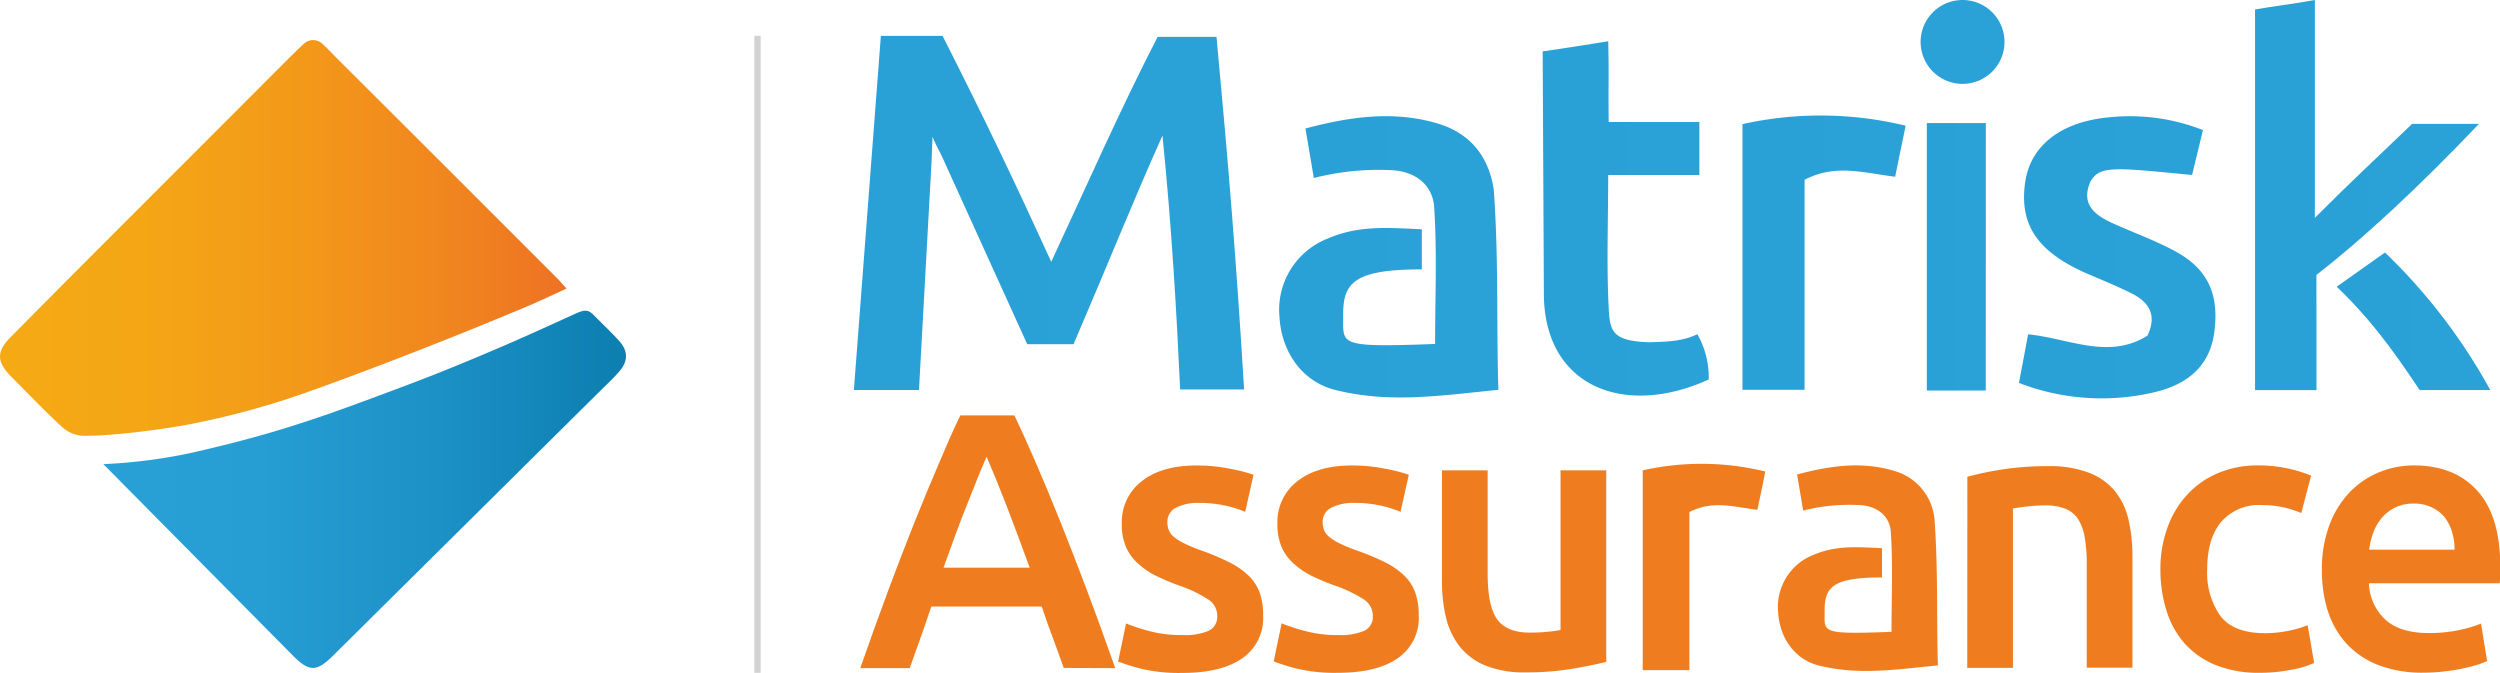
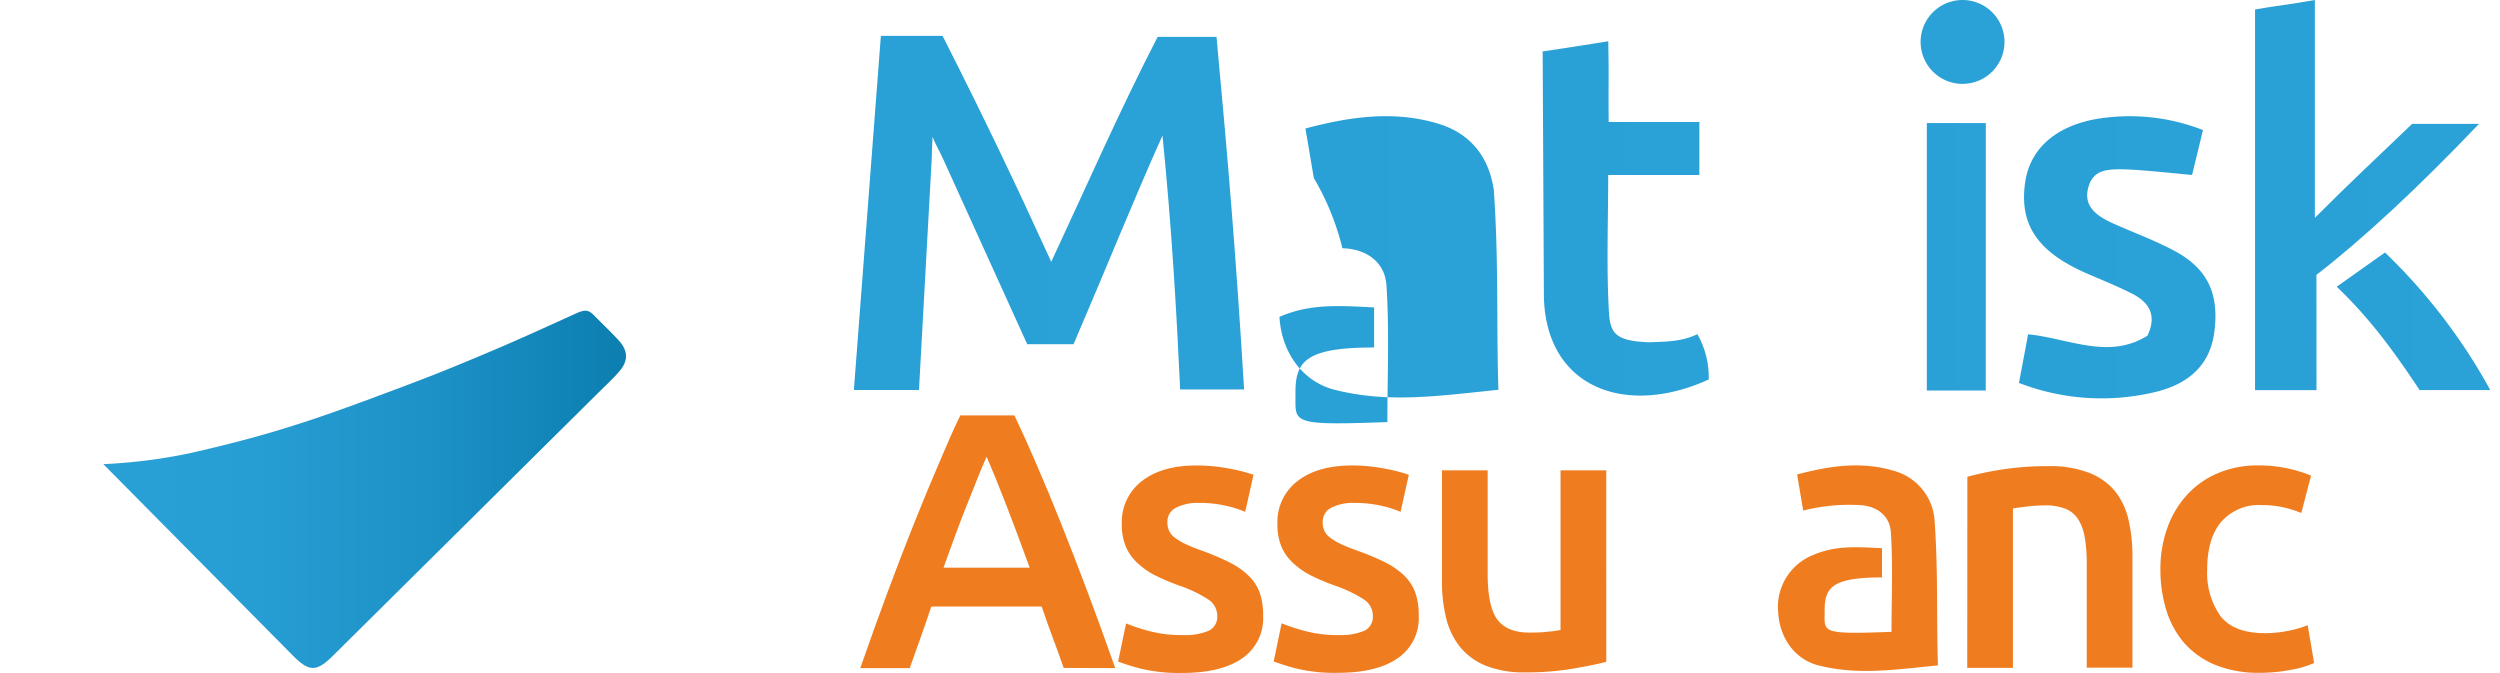
<svg xmlns="http://www.w3.org/2000/svg" xmlns:xlink="http://www.w3.org/1999/xlink" viewBox="0 0 411.3 110.69">
  <defs>
    <style>.cls-1,.cls-10,.cls-11,.cls-12,.cls-2,.cls-3,.cls-4,.cls-5,.cls-6,.cls-7,.cls-8,.cls-9{fill-rule:evenodd;}.cls-1{fill:url(#linear-gradient);}.cls-2{fill:url(#linear-gradient-2);}.cls-3{fill:url(#linear-gradient-3);}.cls-4{fill:url(#linear-gradient-4);}.cls-13,.cls-5{fill:#ef7d20;}.cls-6{fill:url(#linear-gradient-5);}.cls-7{fill:url(#linear-gradient-6);}.cls-8{fill:url(#linear-gradient-7);}.cls-9{fill:url(#linear-gradient-8);}.cls-10{fill:url(#linear-gradient-9);}.cls-11{fill:url(#linear-gradient-10);}.cls-12{fill:#2aa2d8;}.cls-14{fill:#c6c6c6;opacity:0.8;}</style>
    <linearGradient id="linear-gradient" y1="39.14" x2="93.21" y2="39.14" gradientUnits="userSpaceOnUse">
      <stop offset="0" stop-color="#f5aa14" />
      <stop offset="0.25" stop-color="#f4a615" />
      <stop offset="0.53" stop-color="#f39919" />
      <stop offset="0.82" stop-color="#f0831f" />
      <stop offset="1" stop-color="#ee7124" />
    </linearGradient>
    <linearGradient id="linear-gradient-2" x1="15.19" y1="80.51" x2="101.1" y2="80.51" gradientUnits="userSpaceOnUse">
      <stop offset="0" stop-color="#29a1d7" />
      <stop offset="0.32" stop-color="#269dd3" />
      <stop offset="0.66" stop-color="#1c91c6" />
      <stop offset="1" stop-color="#0d7fb1" />
    </linearGradient>
    <linearGradient id="linear-gradient-3" x1="140.48" y1="35.01" x2="204.68" y2="35.01" gradientUnits="userSpaceOnUse">
      <stop offset="0" stop-color="#29a1d7" />
      <stop offset="1" stop-color="#2aa2d8" />
    </linearGradient>
    <linearGradient id="linear-gradient-4" x1="210.48" y1="42.24" x2="246.52" y2="42.24" xlink:href="#linear-gradient-3" />
    <linearGradient id="linear-gradient-5" x1="370.99" y1="32.09" x2="407.85" y2="32.09" xlink:href="#linear-gradient-3" />
    <linearGradient id="linear-gradient-6" x1="253.8" y1="35.94" x2="281.12" y2="35.94" xlink:href="#linear-gradient-3" />
    <linearGradient id="linear-gradient-7" x1="332.16" y1="42.36" x2="364.48" y2="42.36" xlink:href="#linear-gradient-3" />
    <linearGradient id="linear-gradient-8" x1="286.67" y1="41.57" x2="313.52" y2="41.57" xlink:href="#linear-gradient-3" />
    <linearGradient id="linear-gradient-9" x1="316.99" y1="42.23" x2="326.7" y2="42.23" xlink:href="#linear-gradient-3" />
    <linearGradient id="linear-gradient-10" x1="384.43" y1="52.87" x2="409.7" y2="52.87" xlink:href="#linear-gradient-3" />
  </defs>
  <g id="Calque_2" data-name="Calque 2">
    <g id="Calque_1-2" data-name="Calque 1">
-       <path class="cls-1" d="M53.07,7.23c.77.72,1.32,1.29,2,2Q73.28,27.38,91.43,45.55c.56.55,1.07,1.15,1.78,1.92C90.32,48.8,87.8,50,85,51.13,74.77,55.4,61.85,60.49,51.46,64.19A133.44,133.44,0,0,1,30.14,70c-4.44.76-12.1,1.79-16.62,1.69a5.56,5.56,0,0,1-3.43-1.56c-2.85-2.62-5.53-5.43-8.26-8.18-2.43-2.45-2.44-4.14,0-6.57Q12,45.1,22.26,34.86L47.55,9.55c.83-.82,1.5-1.48,2.41-2.31A2.22,2.22,0,0,1,53.07,7.23Z" />
      <path class="cls-2" d="M17,76.36a87.8,87.8,0,0,0,14.46-1.85c5.54-1.26,11.07-2.67,16.49-4.39,6.39-2,12.68-4.39,19-6.76,5-1.87,9.92-3.9,14.83-6,4.36-1.85,8.65-3.83,13-5.8,1.68-.76,2.16-.5,3.14.51,1.33,1.36,2.62,2.56,3.85,3.91,1.63,1.77,1.62,3.48,0,5.26-1,1.14-2.15,2.2-3.24,3.28L54.78,107.88c-2.69,2.67-3.9,2.68-6.57,0" />
      <path class="cls-3" d="M144.92,5.9c5.07,0,5.26,0,10.15,0,6.92,13.64,12,24.29,17.88,37.17,6-12.86,11.26-24.88,17.5-37h9.69c2,21.49,3.22,36.28,4.54,58H194.16c-.61-12.93-1.36-26.34-2.91-41.77-4.75,10.58-9.48,22.37-14.63,34.33H169L155.09,26c-.93-2-.65-1.13-1.67-3.48-.08,1.31-.08,2.09-.13,3.52-.7,12.64-1.39,25.12-2.1,38.12H140.48" />
-       <path class="cls-4" d="M216.15,29.29c-.48-2.86-.88-5.2-1.38-8.15,7.33-1.94,14.56-3,21.85-.79,5.25,1.59,8.33,5.39,9.14,10.9.83,11.76.41,22.1.76,32.88-9.94,1-18,2.25-26.94,0-5.35-1.38-8.76-6.22-9.08-12a12.58,12.58,0,0,1,7.85-12.85c4.91-2.13,9.39-1.88,15.57-1.55v6.59c-11.25,0-13,2.25-12.94,7.6.05,4.78-1.14,5.27,15.12,4.67,0-7.43.34-15-.15-22.49-.24-3.77-3.22-6-7.25-6.11A42.57,42.57,0,0,0,216.15,29.29Z" />
+       <path class="cls-4" d="M216.15,29.29c-.48-2.86-.88-5.2-1.38-8.15,7.33-1.94,14.56-3,21.85-.79,5.25,1.59,8.33,5.39,9.14,10.9.83,11.76.41,22.1.76,32.88-9.94,1-18,2.25-26.94,0-5.35-1.38-8.76-6.22-9.08-12c4.91-2.13,9.39-1.88,15.57-1.55v6.59c-11.25,0-13,2.25-12.94,7.6.05,4.78-1.14,5.27,15.12,4.67,0-7.43.34-15-.15-22.49-.24-3.77-3.22-6-7.25-6.11A42.57,42.57,0,0,0,216.15,29.29Z" />
      <path class="cls-5" d="M296.66,84c-.35-2.08-.64-3.79-1-5.94,5.35-1.42,10.62-2.21,15.95-.59a9.12,9.12,0,0,1,6.66,8c.61,8.59.31,16.14.56,24-7.25.71-13.14,1.64-19.66,0-3.91-1-6.39-4.52-6.63-8.77a9.19,9.19,0,0,1,5.73-9.38c3.59-1.55,6.86-1.37,11.36-1.13v4.81c-8.21,0-9.47,1.64-9.44,5.55,0,3.49-.83,3.84,11,3.4,0-5.41.25-10.93-.11-16.41-.18-2.75-2.35-4.35-5.29-4.45A31,31,0,0,0,296.66,84Z" />
      <path class="cls-6" d="M381.11,64.18H371V1.56C374.1,1,377.11.68,380.84,0V35.84h0c6.17-6.18,9.9-9.6,16-15.46h11c-10,10.51-19.36,19.16-26.74,24.84Z" />
      <path class="cls-7" d="M253.8,8.46C257,8,261.43,7.3,264.59,6.79c.13,6.85,0,6,.07,13.28h14.92v8.72h-15c0,7.81-.3,15.18.12,22.52.21,3.54,1.06,4.82,6.73,5,2.58-.11,5.2-.07,7.82-1.33a14.31,14.31,0,0,1,1.87,7.45C267.46,68.68,254.31,63.8,254,48.79" />
      <path class="cls-8" d="M362.43,21.4c-.68,2.82-1.24,5.13-1.79,7.39-12.91-1.25-15.16-1.57-16.71,1.06-1.59,3.6.51,5.43,3.44,6.78,3.45,1.58,7.06,2.86,10.39,4.65,5.47,2.94,7.38,7.09,6.53,13.43-.75,5.54-4.41,8.45-9.48,9.73A37.73,37.73,0,0,1,332.16,63c.51-2.76,1-5.23,1.5-8,6.71.66,13.24,4.24,19.64.22,1.6-3.34.28-5.49-2.55-6.92-2.46-1.24-5-2.26-7.57-3.37-8-3.54-11-8-10-14.94.86-6,5.83-10,14-10.71A32.84,32.84,0,0,1,362.43,21.4Z" />
-       <path class="cls-9" d="M311.79,29.08c-5.39-.68-9.87-2.12-14.9.5V64.13H286.67V20.42a59.21,59.21,0,0,1,26.85.26C312.89,23.73,312.38,26.19,311.79,29.08Z" />
-       <path class="cls-5" d="M289.12,83.88c-4-.51-7.4-1.6-11.18.37v26h-7.68V77.38a44.12,44.12,0,0,1,20.16.19C290,79.86,289.57,81.71,289.12,83.88Z" />
      <path class="cls-10" d="M326.7,64.25H317v-44c4.35,0,6.13,0,9.71,0Z" />
      <path class="cls-11" d="M409.7,64.17H398.07c-3.83-5.78-8-11.65-13.64-17l7.95-5.63A94.13,94.13,0,0,1,409.7,64.17Z" />
      <path class="cls-12" d="M329.78,6.9A6.9,6.9,0,1,1,322.89,0,6.9,6.9,0,0,1,329.78,6.9Z" />
      <path class="cls-13" d="M175,109.89q-.89-2.56-1.81-5c-.62-1.67-1.23-3.36-1.81-5.1H153.22q-.87,2.61-1.77,5.13t-1.78,5h-8.14q2.41-6.9,4.59-12.75t4.26-11.06q2.09-5.22,4.12-9.94c1.37-3.15,2-4.77,3.49-7.83h8.9c1.45,3.06,2.17,4.68,3.54,7.83s2.74,6.46,4.13,9.94,2.82,7.17,4.29,11.06,3,8.15,4.63,12.75ZM162.32,75.14c-1,2.2-2,4.87-3.27,8s-2.49,6.57-3.82,10.25H169.4q-2-5.52-3.85-10.31C164.31,79.91,163.23,77.25,162.32,75.14Z" />
      <path class="cls-13" d="M194.54,104.48a10,10,0,0,0,4.35-.72,2.54,2.54,0,0,0,1.37-2.45,3.19,3.19,0,0,0-1.47-2.68,21.46,21.46,0,0,0-4.81-2.3,38.37,38.37,0,0,1-3.76-1.58,12.52,12.52,0,0,1-2.95-2,7.93,7.93,0,0,1-2-2.7,9.39,9.39,0,0,1-.71-3.89,8.46,8.46,0,0,1,3.29-7c2.19-1.72,5.18-2.58,9-2.58a27.73,27.73,0,0,1,5.47.53,26.55,26.55,0,0,1,3.91,1l-1.37,6.1a17.63,17.63,0,0,0-3.17-1,19.11,19.11,0,0,0-4.47-.47,7.79,7.79,0,0,0-3.73.78,2.55,2.55,0,0,0-1.43,2.39,3.54,3.54,0,0,0,.28,1.43,3,3,0,0,0,1,1.15,9.5,9.5,0,0,0,1.8,1.06,29.14,29.14,0,0,0,2.73,1.09,42.45,42.45,0,0,1,4.54,1.95,12.31,12.31,0,0,1,3.07,2.18,7.52,7.52,0,0,1,1.78,2.77,11.05,11.05,0,0,1,.55,3.72,8,8,0,0,1-3.44,7.05q-3.45,2.4-9.85,2.4a26.73,26.73,0,0,1-6.9-.72,36.46,36.46,0,0,1-3.67-1.15l1.31-6.27a32.19,32.19,0,0,0,4,1.3A20.35,20.35,0,0,0,194.54,104.48Z" />
      <path class="cls-13" d="M220.14,104.48a10,10,0,0,0,4.35-.72,2.54,2.54,0,0,0,1.37-2.45,3.21,3.21,0,0,0-1.46-2.68,21.81,21.81,0,0,0-4.82-2.3,38.37,38.37,0,0,1-3.76-1.58,12.73,12.73,0,0,1-2.95-2,8.06,8.06,0,0,1-2-2.7,9.55,9.55,0,0,1-.71-3.89,8.46,8.46,0,0,1,3.29-7q3.3-2.58,8.95-2.58a27.66,27.66,0,0,1,5.47.53,26.2,26.2,0,0,1,3.91,1l-1.36,6.1a17.9,17.9,0,0,0-3.17-1,19.26,19.26,0,0,0-4.48-.47,7.79,7.79,0,0,0-3.73.78,2.55,2.55,0,0,0-1.43,2.39,3.54,3.54,0,0,0,.28,1.43,3.1,3.1,0,0,0,1,1.15,10,10,0,0,0,1.81,1.06c.75.35,1.66.71,2.73,1.09A40.75,40.75,0,0,1,228,92.57a12.56,12.56,0,0,1,3.08,2.18,7.5,7.5,0,0,1,1.77,2.77,11,11,0,0,1,.56,3.72,8,8,0,0,1-3.45,7.05q-3.45,2.4-9.85,2.4a26.78,26.78,0,0,1-6.9-.72,36,36,0,0,1-3.66-1.15l1.3-6.27a32.75,32.75,0,0,0,4,1.3A20.35,20.35,0,0,0,220.14,104.48Z" />
      <path class="cls-13" d="M264.26,108.89c-1.45.37-3.33.75-5.66,1.15a46.1,46.1,0,0,1-7.64.58,16.93,16.93,0,0,1-6.55-1.11,10.5,10.5,0,0,1-4.23-3.11,12.27,12.27,0,0,1-2.27-4.75,25.1,25.1,0,0,1-.68-6.06V77.38h7.52v17c0,3.48.5,6,1.52,7.45s2.79,2.24,5.31,2.24c.91,0,1.88,0,2.89-.13a15.78,15.78,0,0,0,2.27-.3V77.38h7.52Z" />
      <path class="cls-13" d="M323.67,78.44a50.55,50.55,0,0,1,5.66-1.19,48.9,48.9,0,0,1,7.7-.56,17.82,17.82,0,0,1,6.65,1.09,10.43,10.43,0,0,1,4.26,3,11.63,11.63,0,0,1,2.24,4.72,26.62,26.62,0,0,1,.65,6.06v18.28h-7.52V92.79a24.44,24.44,0,0,0-.34-4.44,8,8,0,0,0-1.12-3,4.48,4.48,0,0,0-2.11-1.67,8.79,8.79,0,0,0-3.27-.53,25.85,25.85,0,0,0-3,.18c-1,.13-1.8.23-2.3.32v26.23h-7.52Z" />
      <path class="cls-13" d="M355.43,93.66a19.92,19.92,0,0,1,1.12-6.75,15.93,15.93,0,0,1,3.2-5.43,14.46,14.46,0,0,1,5.06-3.6,16.6,16.6,0,0,1,6.71-1.31,22.7,22.7,0,0,1,8.7,1.68l-1.61,6.15a17.66,17.66,0,0,0-2.95-.93,15.81,15.81,0,0,0-3.51-.37,8.24,8.24,0,0,0-6.72,2.76q-2.3,2.76-2.3,7.8a12.36,12.36,0,0,0,2.17,7.68c1.46,1.88,3.9,2.83,7.34,2.83a19.11,19.11,0,0,0,3.79-.38,18.19,18.19,0,0,0,3.23-.93l1.06,6.21a15.31,15.31,0,0,1-3.76,1.12,26.87,26.87,0,0,1-5.19.5,19,19,0,0,1-7.24-1.27,13.93,13.93,0,0,1-5.1-3.54,14.9,14.9,0,0,1-3-5.41A22.55,22.55,0,0,1,355.43,93.66Z" />
-       <path class="cls-13" d="M382,93.78a20.33,20.33,0,0,1,1.28-7.51,15.74,15.74,0,0,1,3.38-5.38,14.13,14.13,0,0,1,4.85-3.23,14.91,14.91,0,0,1,5.59-1.09q6.72,0,10.47,4.17c2.51,2.77,3.77,6.92,3.77,12.42,0,.42,0,.88,0,1.41s-.05,1-.09,1.39H389.73A8.58,8.58,0,0,0,392.5,102q2.44,2.15,7.11,2.15a23.46,23.46,0,0,0,5-.5,20.16,20.16,0,0,0,3.57-1.06l1,6.15a11.43,11.43,0,0,1-1.71.66c-.72.22-1.55.43-2.48.62s-1.94.34-3,.46a29.67,29.67,0,0,1-3.29.19,20.16,20.16,0,0,1-7.46-1.27,14.08,14.08,0,0,1-5.22-3.54,14.68,14.68,0,0,1-3.05-5.35A21.93,21.93,0,0,1,382,93.78Zm21.82-3.35a9.84,9.84,0,0,0-.44-3,7.3,7.3,0,0,0-1.27-2.43A6.09,6.09,0,0,0,400,83.44a6.48,6.48,0,0,0-2.89-.59,6.65,6.65,0,0,0-5.26,2.36,8,8,0,0,0-1.4,2.42,13.62,13.62,0,0,0-.68,2.8Z" />
-       <rect class="cls-14" x="124.1" y="5.89" width="1.04" height="104.8" />
    </g>
  </g>
</svg>